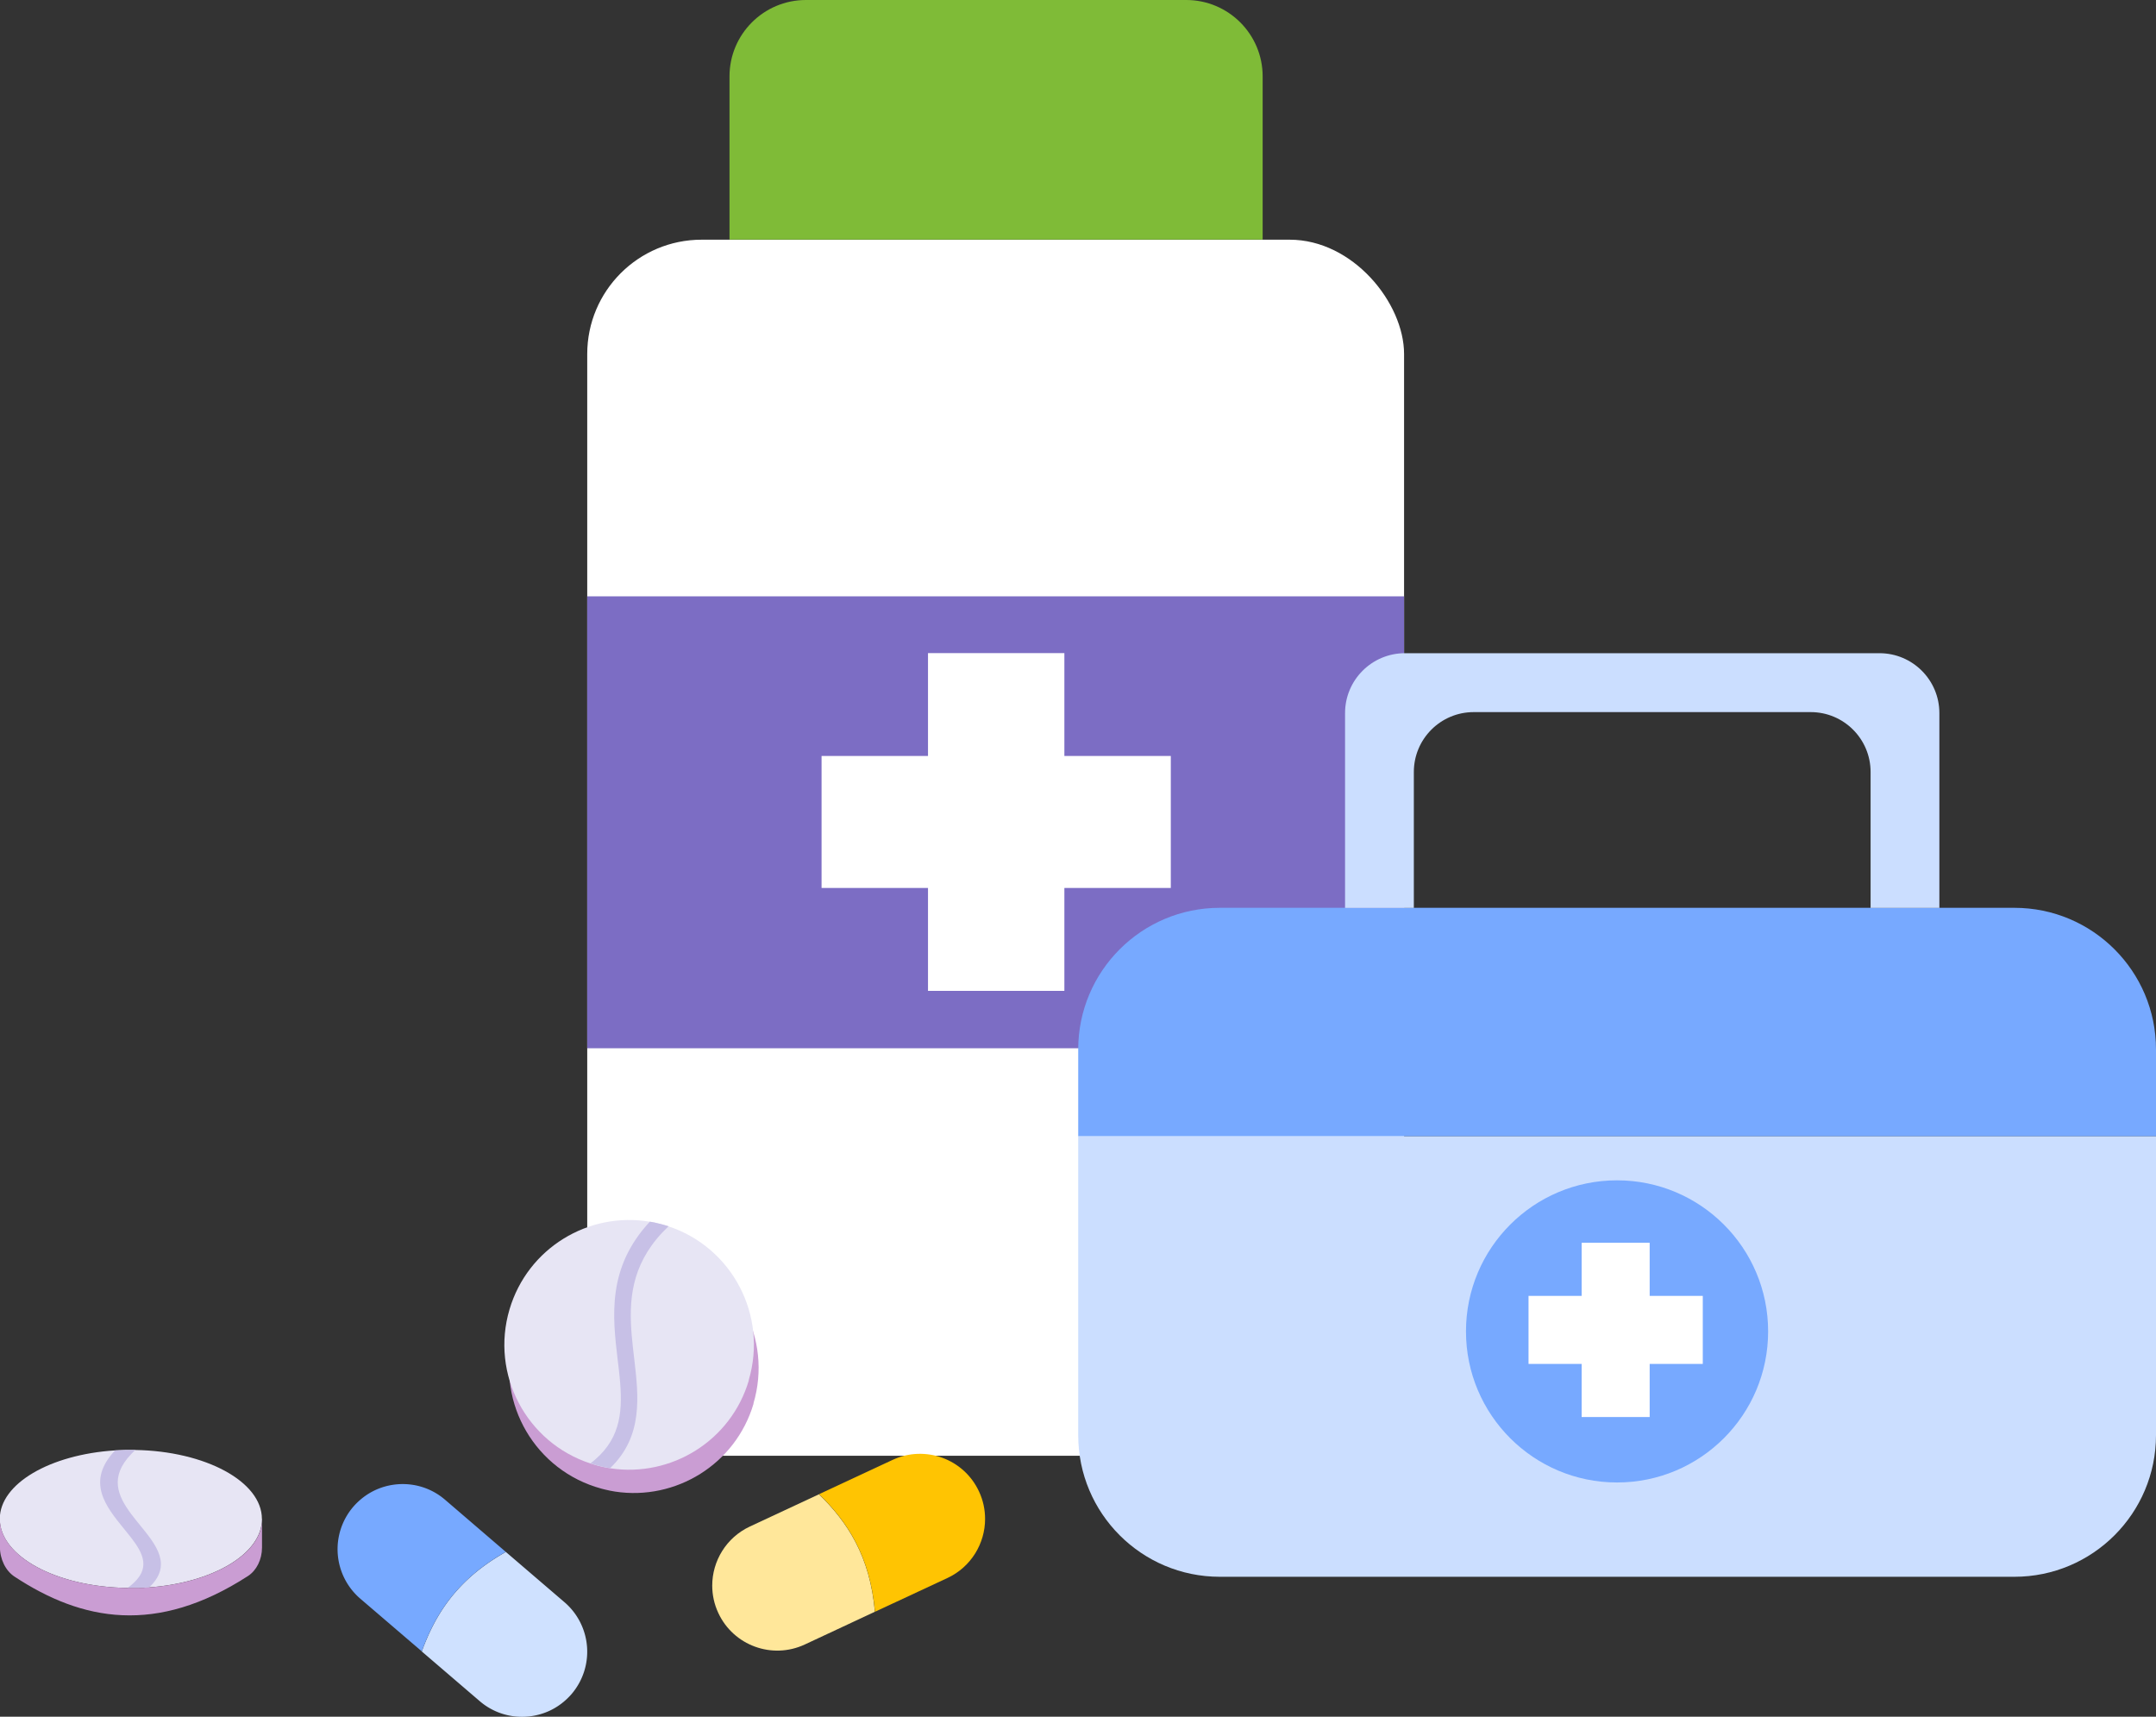
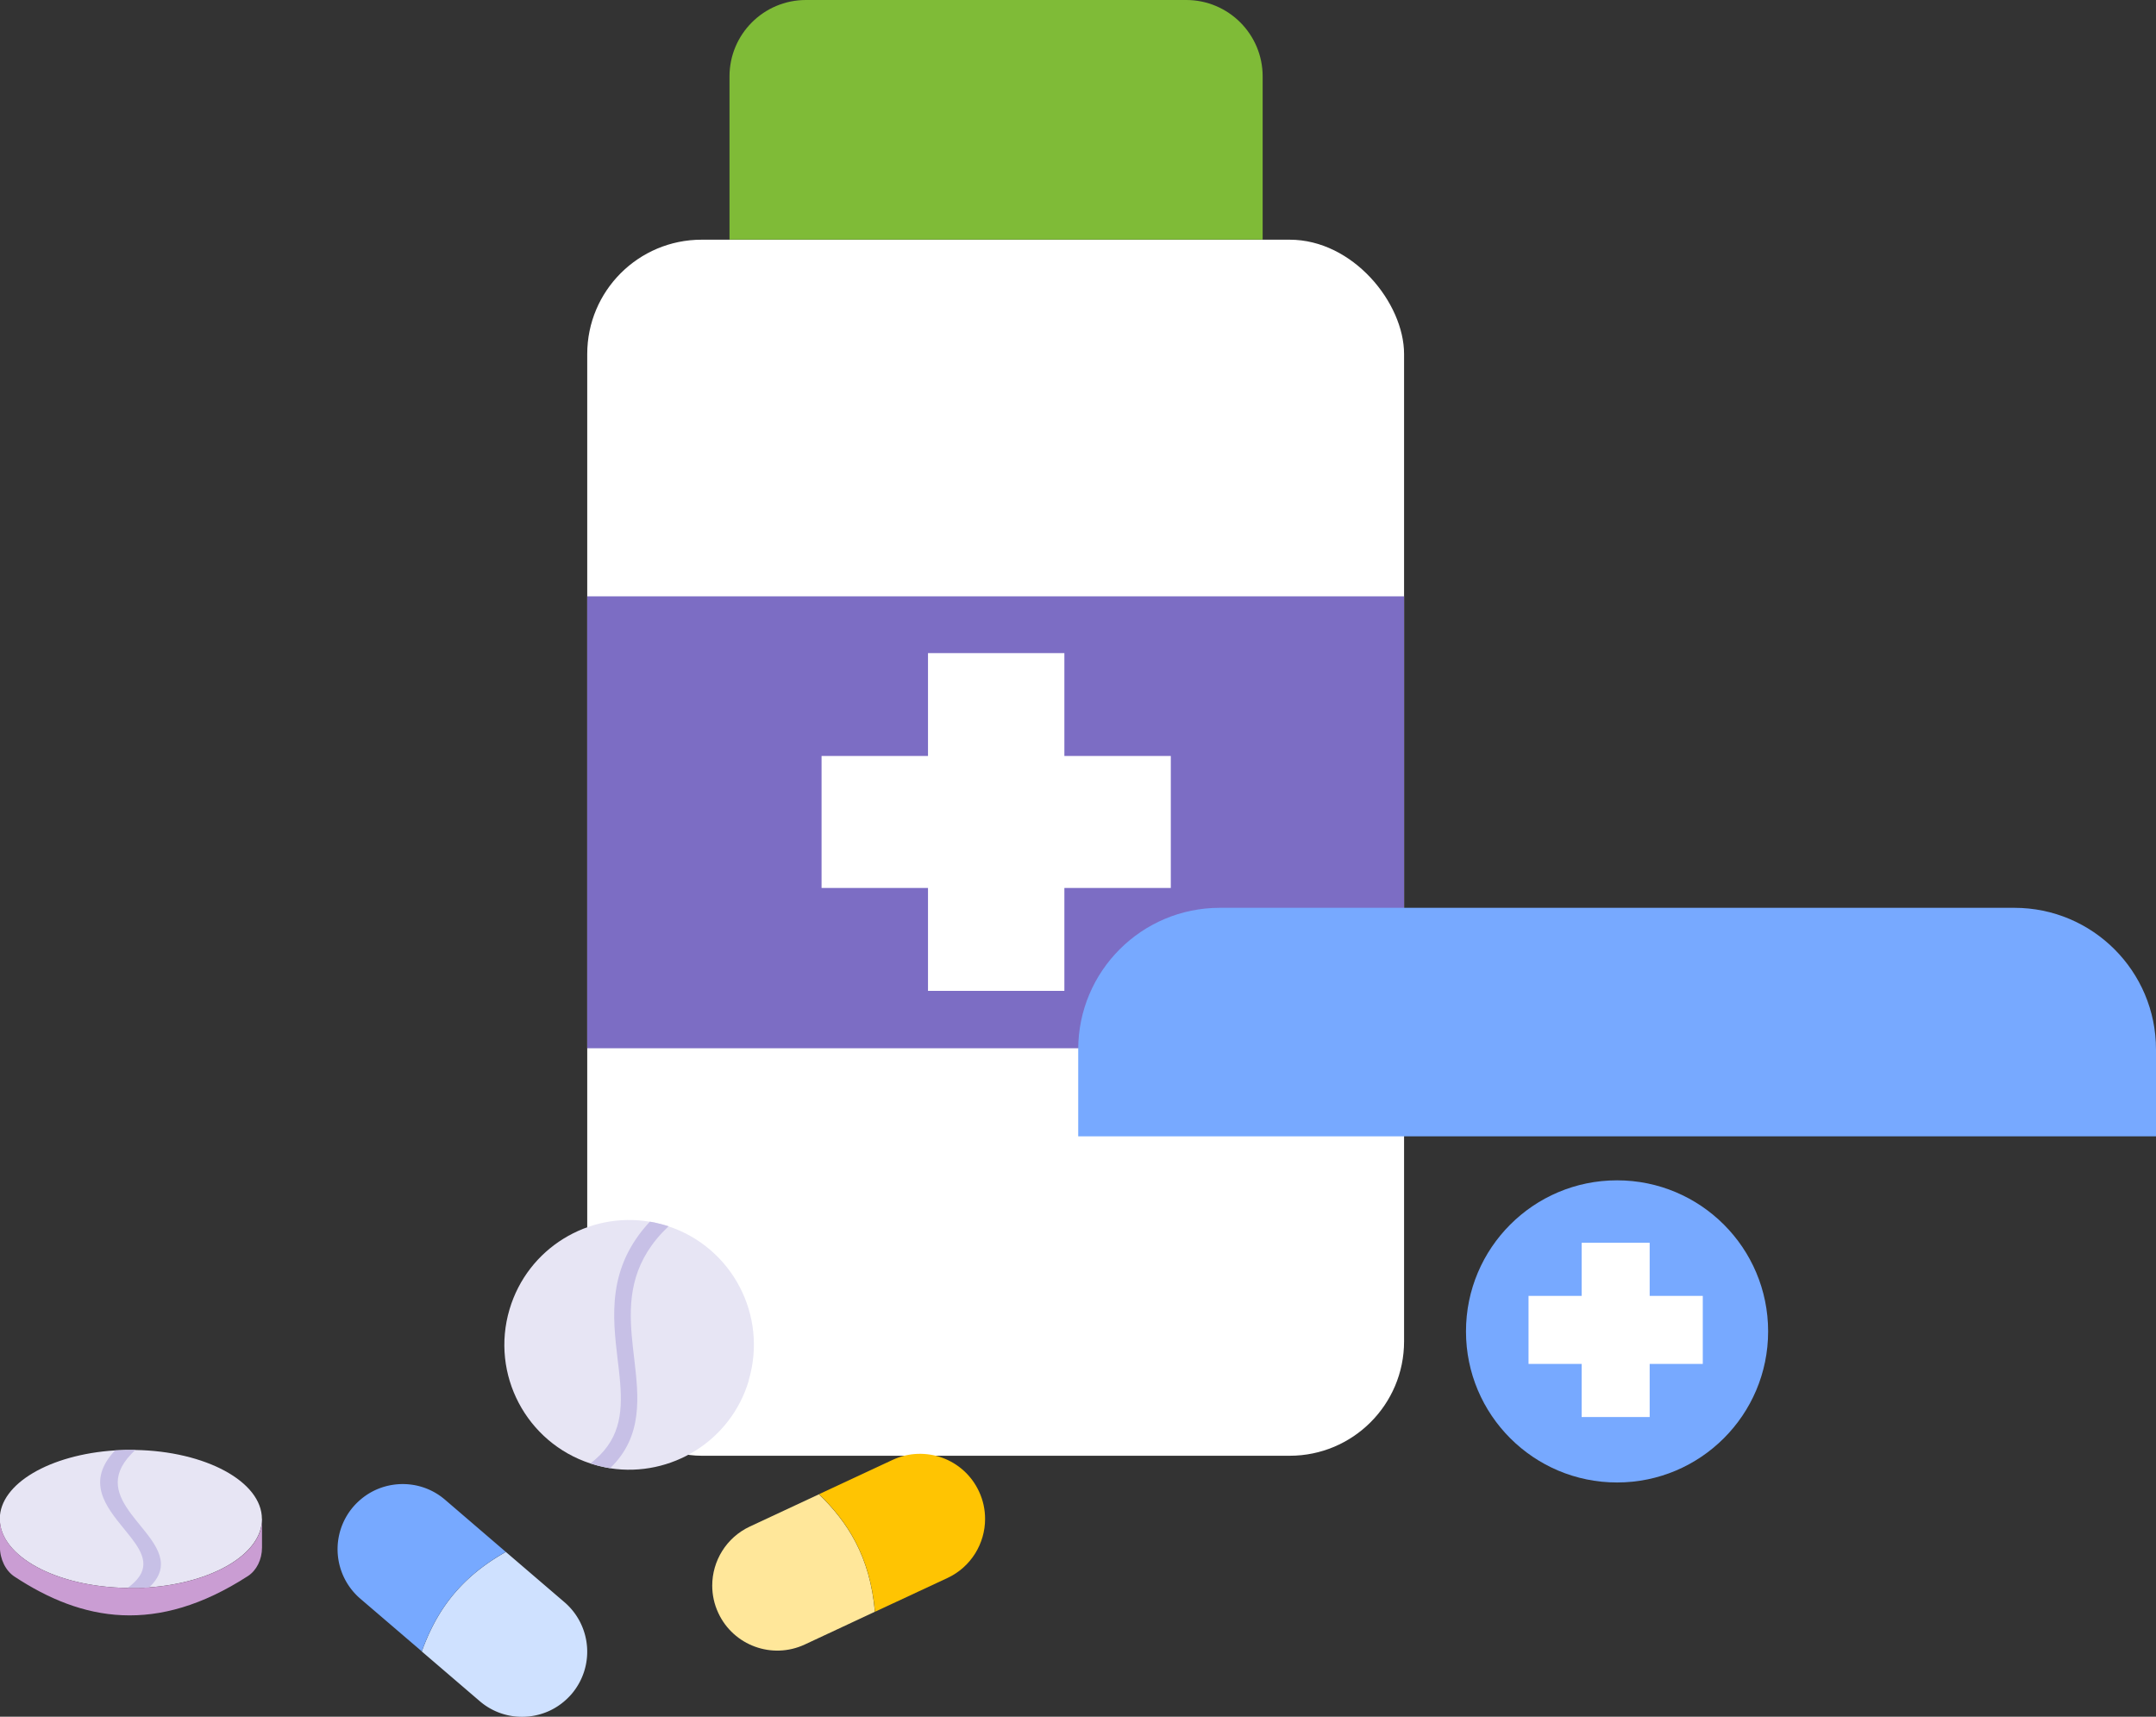
<svg xmlns="http://www.w3.org/2000/svg" id="_レイヤー_2" data-name="レイヤー_2" viewBox="0 0 200.94 160">
  <rect x="0" y="0" width="200.94" height="160" fill="#333333" stroke="none" />
  <defs>
    <style>.cls-1{fill:#ca9dd3}.cls-3{fill:#fff}.cls-6{fill:#c7c0e6}.cls-9{fill:#77a9ff}.cls-10{fill:#e7e5f4}</style>
  </defs>
  <g id="design">
    <rect class="cls-3" x="54.73" y="22.34" width="76.13" height="113.34" rx="10.66" ry="10.66" />
    <path d="M75.11 0h35.45c3.93 0 7.12 3.19 7.12 7.12v15.21H67.99V7.12c0-3.93 3.19-7.12 7.12-7.12z" fill="#7fbb37" />
    <path fill="#7c6dc4" d="M54.73 55.58h76.13V97.7H54.73z" />
    <path class="cls-3" d="M109.12 70.46v12.3H99.2v9.59H86.49v-9.59h-9.92v-12.3h9.92v-9.59H99.2v9.59h9.92z" />
    <path class="cls-9" d="M200.94 97.81v8.1H100.49v-8.1c0-7.29 5.91-13.2 13.2-13.2h74.05c7.29 0 13.2 5.91 13.2 13.2z" />
-     <path d="M200.94 105.91v27.85c0 7.29-5.91 13.2-13.2 13.2h-74.05c-7.29 0-13.2-5.91-13.2-13.2v-27.85h100.45zm-20.19-39.45v18.16h-6.41V71.95c0-3.08-2.5-5.58-5.58-5.58h-31.41c-3.08 0-5.58 2.5-5.58 5.58v12.67h-6.41V66.46c0-3.08 2.5-5.58 5.58-5.58h44.23c3.08 0 5.58 2.5 5.58 5.58z" fill="#cbdeff" />
    <circle class="cls-9" cx="150.71" cy="124.09" r="14.08" />
    <path class="cls-3" d="M158.7 120.78v6.34h-4.95v4.95h-6.34v-4.95h-4.95v-6.34h4.95v-4.95h6.34v4.95h4.95z" />
-     <path class="cls-1" d="M70.23 130.83c-1.67 5.64-7.24 9.05-12.9 8.19-.31-.05-.63-.11-.94-.19-.21-.05-.41-.1-.62-.17l-.3-.09c-5.97-1.95-9.34-8.31-7.54-14.37 1.69-5.7 7.36-9.13 13.08-8.16.3.05.6.11.89.19.16.04.33.09.49.13.12.04.24.07.36.11 5.93 1.97 9.26 8.31 7.47 14.34z" />
    <path class="cls-10" d="M69.79 128.66c-1.67 5.64-7.24 9.05-12.9 8.19-.31-.05-.63-.11-.94-.19-.21-.05-.41-.1-.62-.17l-.3-.09c-5.97-1.95-9.34-8.31-7.54-14.37 1.69-5.7 7.36-9.13 13.08-8.16.3.05.6.11.89.19.16.04.33.09.49.13.12.04.24.07.36.11 5.93 1.97 9.26 8.31 7.47 14.34z" />
    <path class="cls-6" d="M56.89 136.84c-.31-.05-.63-.11-.94-.19-.21-.05-.41-.1-.62-.17l-.3-.09c.15-.11.29-.23.43-.35 2.48-2.13 2.58-4.74 2.29-7.7-.05-.52-.11-1.05-.18-1.59-.48-4.05-1.01-8.59 3-12.89.3.05.6.11.89.19.16.04.33.09.49.13.12.04.24.07.36.11-.2.19-.39.38-.57.57-2.94 3.13-3.14 6.41-2.86 9.64.06.69.14 1.38.22 2.06.42 3.59.86 7.29-2.22 10.26z" />
    <path class="cls-10" d="M24.42 141.57c0 3.25-4.58 5.95-10.54 6.38-.33.02-.67.04-1.01.05h-1c-6.59-.09-11.89-2.94-11.89-6.43 0-3.29 4.68-6 10.73-6.39.31-.02.63-.03.96-.04h.93c6.56.11 11.81 2.95 11.81 6.43z" />
    <path class="cls-6" d="M13.89 147.95c-.33.02-.67.04-1.01.05h-1c.12-.08.23-.17.33-.25 1.86-1.52 1.18-2.92 0-4.45-.21-.27-.43-.54-.65-.81-1.69-2.07-3.59-4.4-.83-7.31.31-.02.63-.03.96-.04h.93c-.15.13-.28.26-.4.39-2.03 2.13-1.25 3.89 0 5.57.27.36.55.71.84 1.06 1.5 1.84 3.04 3.73.84 5.79z" />
    <path class="cls-1" d="M24.42 141.57v2.66c0 1.12-.51 2.14-1.31 2.66-8.54 5.52-15.46 4.2-21.75.06-.84-.55-1.37-1.63-1.37-2.8v-2.58c0 3.5 5.29 6.34 11.89 6.43h1c.34 0 .68-.03 1.01-.05 5.95-.43 10.54-3.12 10.54-6.38z" />
    <path d="M81.54 150.22l-6.53 3.05c-3.04 1.42-6.65.1-8.06-2.93-.39-.83-.57-1.7-.57-2.56 0-2.28 1.3-4.47 3.5-5.5l6.45-3.01c2.63 2.57 4.76 5.75 5.21 10.96z" fill="#ffe79a" />
    <path d="M91.81 141.57c0 2.28-1.3 4.47-3.5 5.5l-6.76 3.15c-.46-5.21-2.58-8.39-5.21-10.96l6.84-3.19c3.04-1.42 6.65-.1 8.06 2.93.39.83.57 1.7.57 2.56z" fill="#ffc402" />
    <path d="M47.14 144.64l5.47 4.69a6.077 6.077 0 01.66 8.56c-.6.69-1.31 1.22-2.1 1.58-2.08.94-4.61.67-6.46-.92l-5.4-4.63c1.26-3.45 3.27-6.71 7.83-9.27z" fill="#cfe1ff" />
    <path class="cls-9" d="M35.02 138.86c2.08-.94 4.61-.67 6.46.92l5.66 4.86c-4.56 2.57-6.57 5.82-7.83 9.27L33.58 149a6.077 6.077 0 01-.66-8.56c.6-.69 1.31-1.22 2.1-1.58z" />
  </g>
</svg>